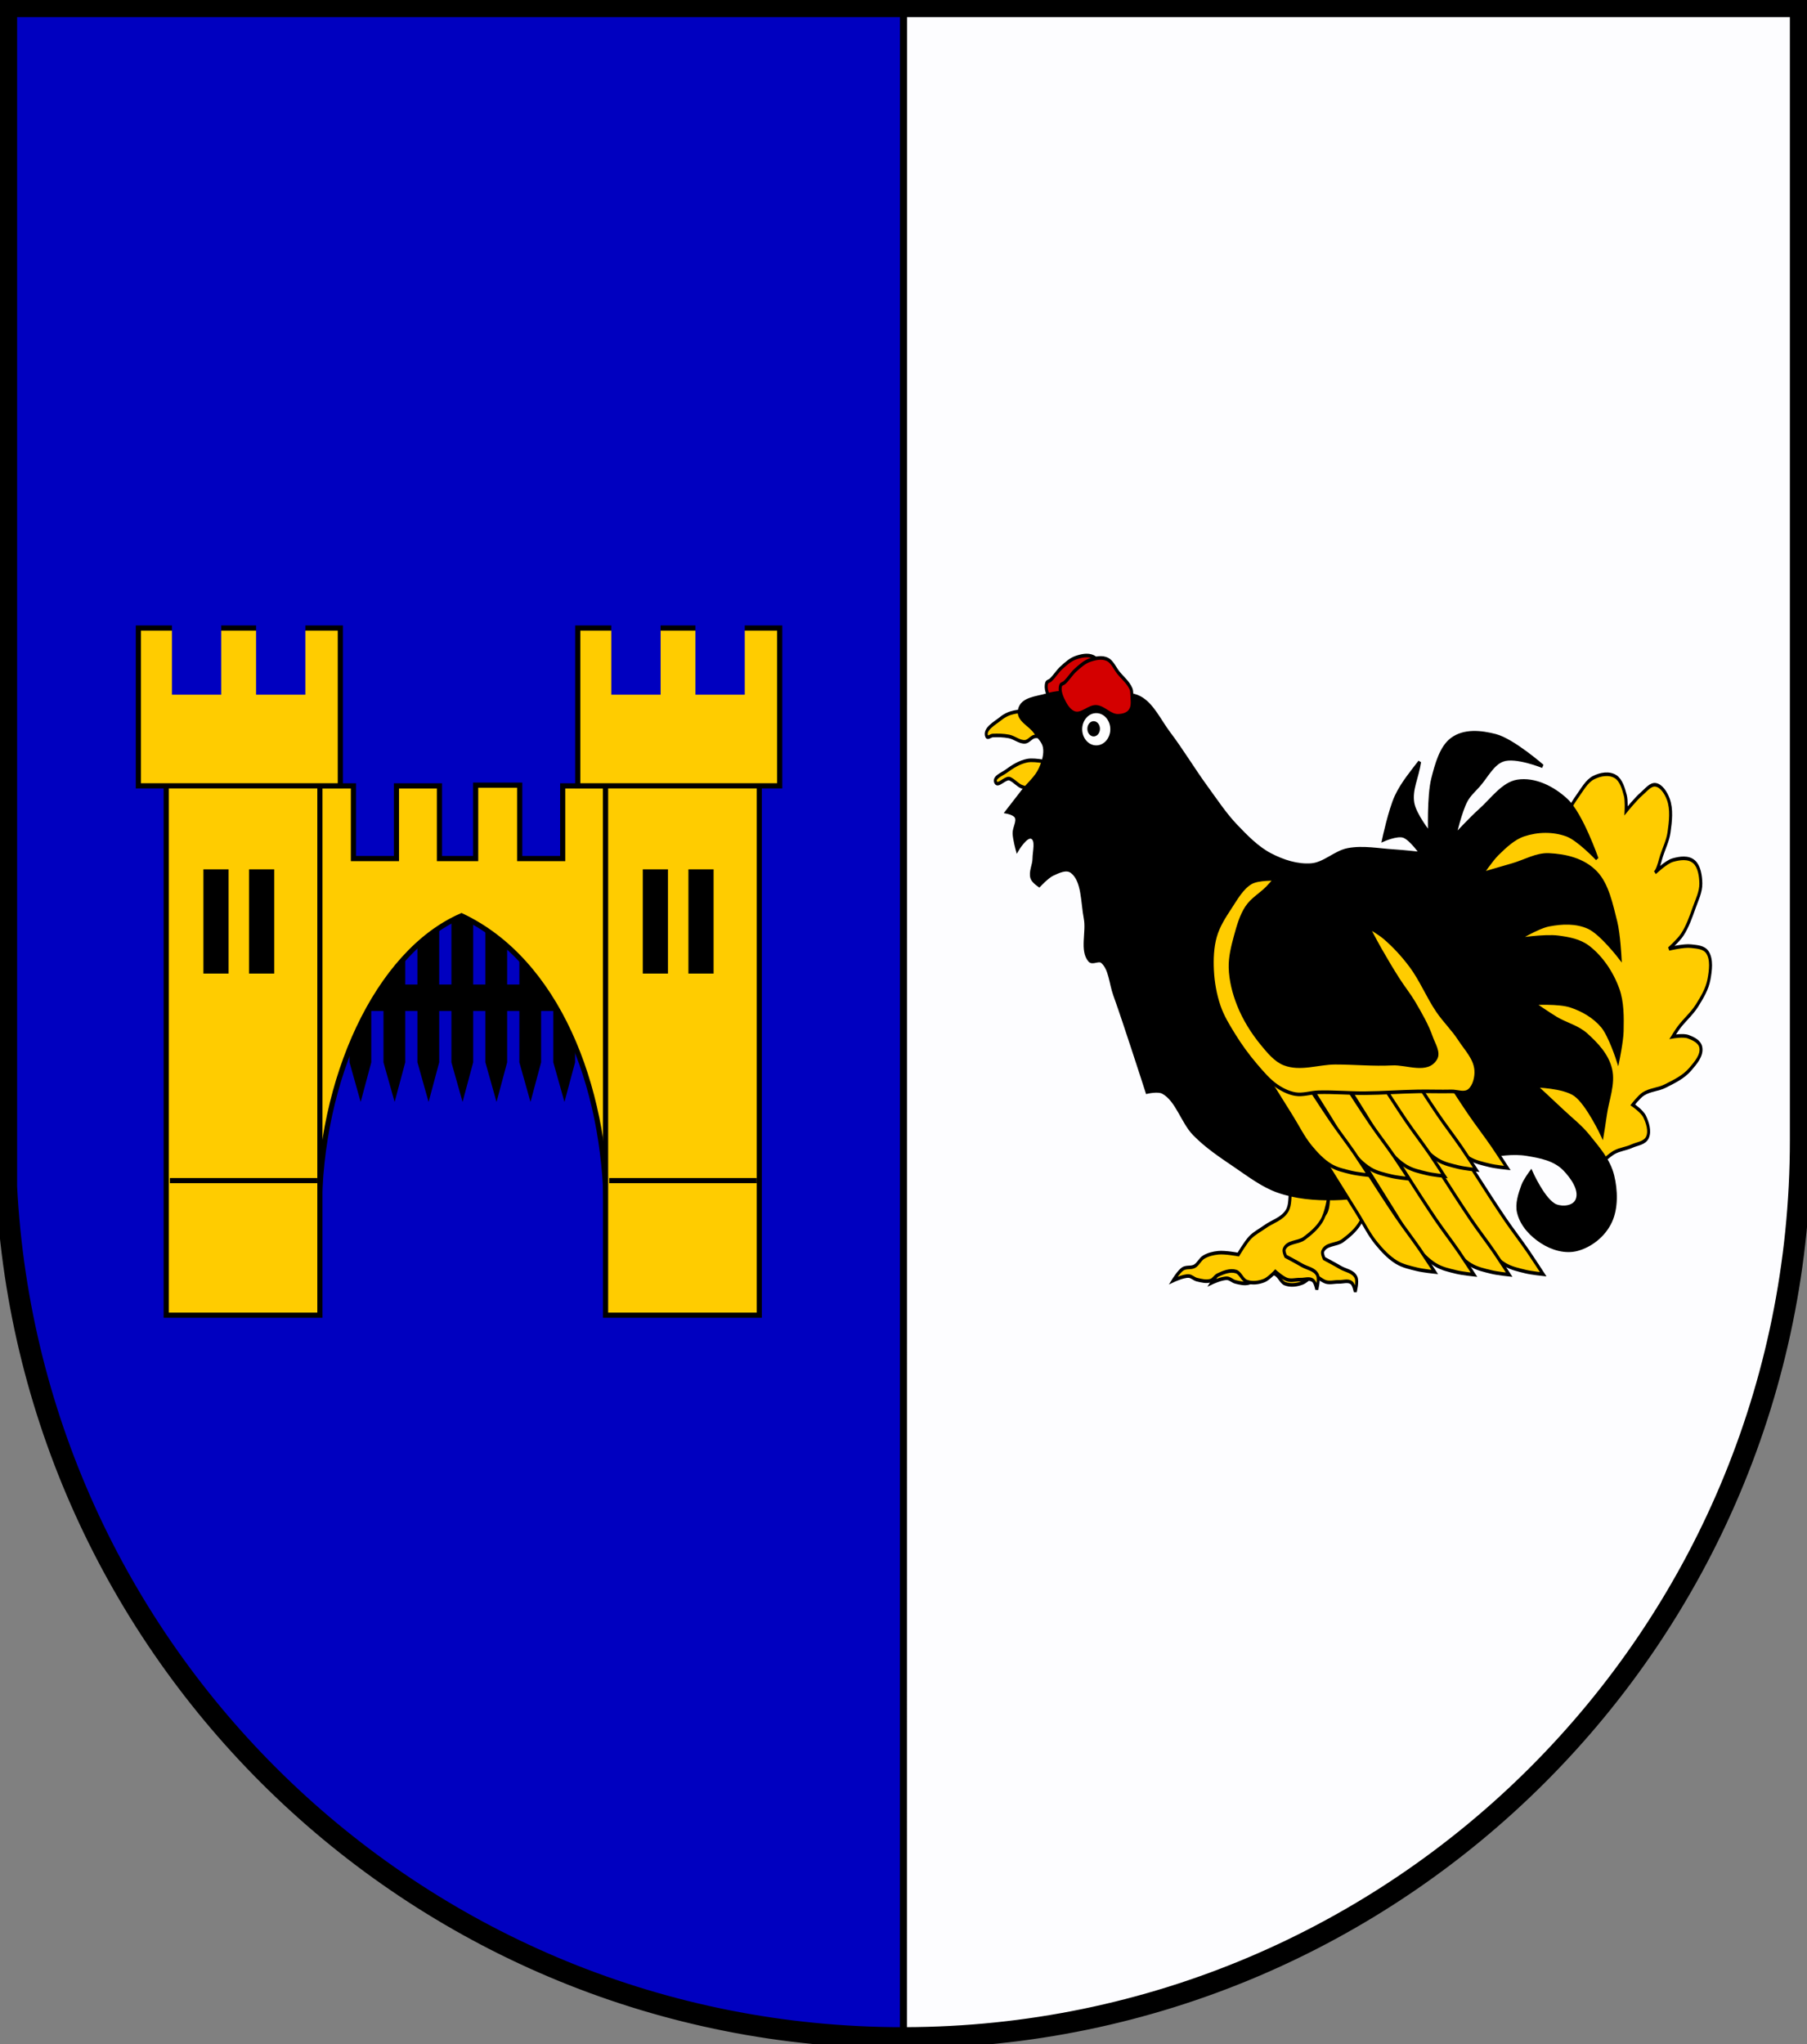
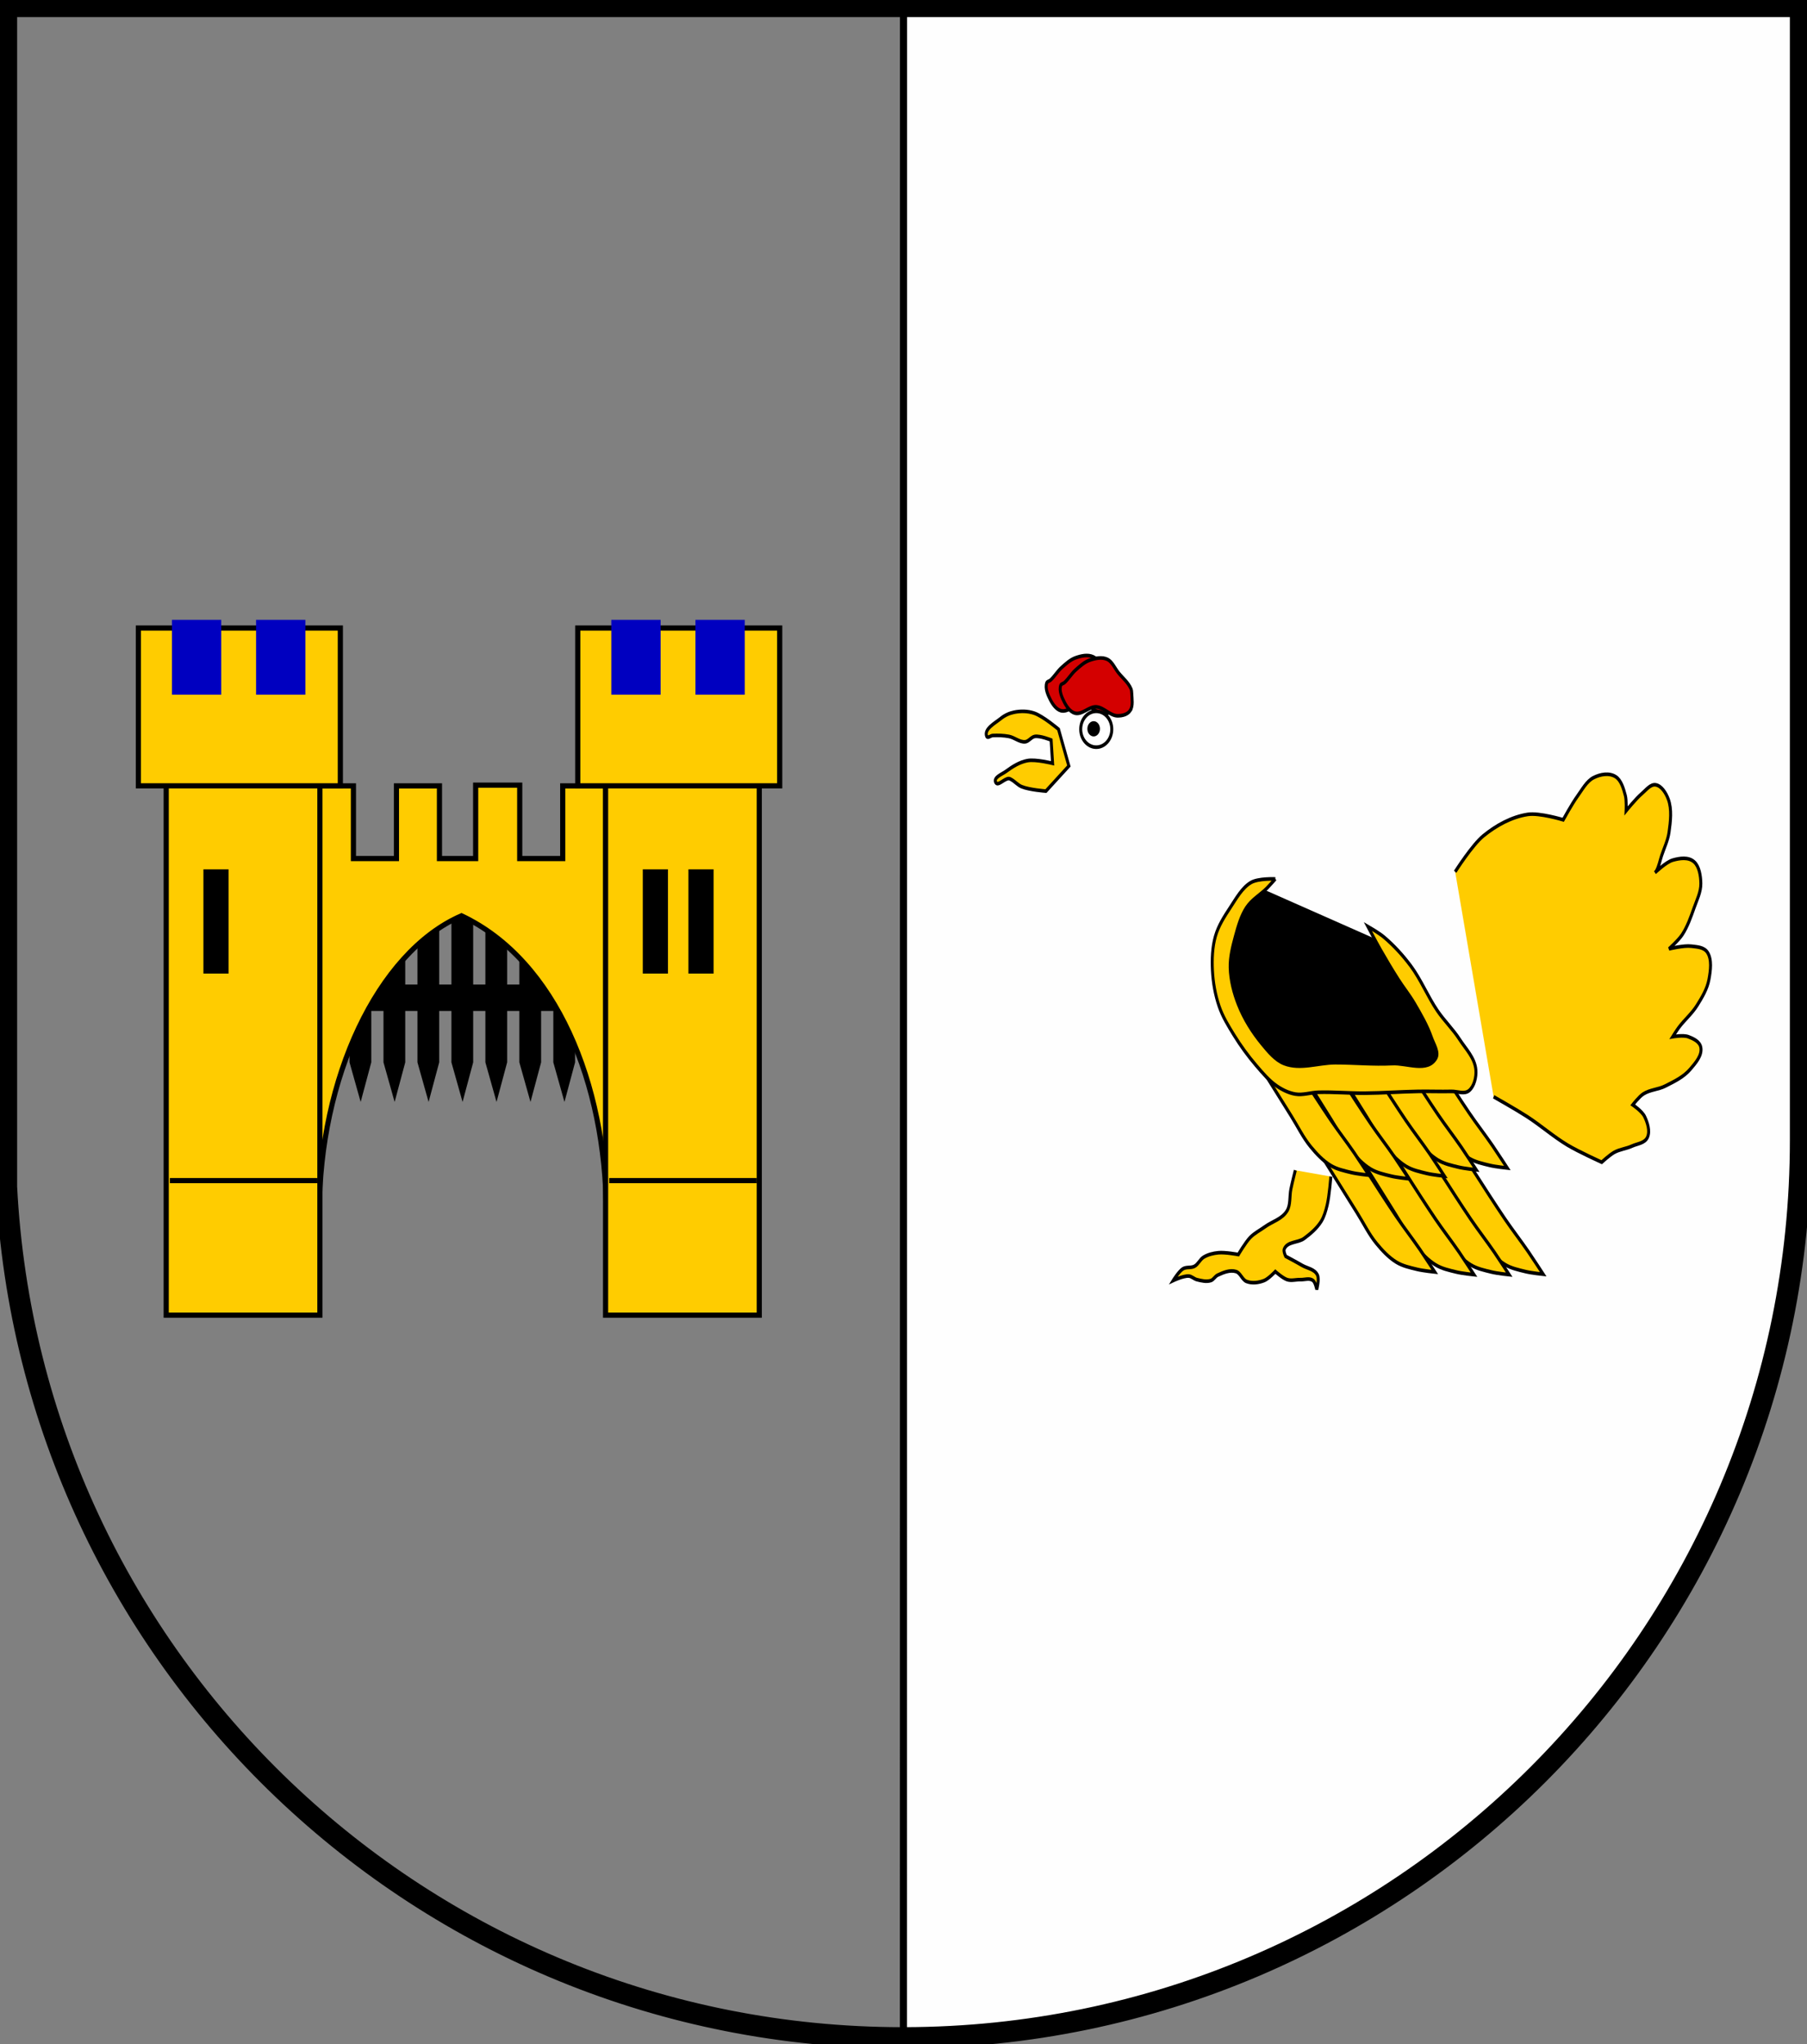
<svg xmlns="http://www.w3.org/2000/svg" xmlns:ns1="http://www.inkscape.org/namespaces/inkscape" xmlns:ns2="http://sodipodi.sourceforge.net/DTD/sodipodi-0.dtd" xml:space="preserve" width="2550px" height="2885px" style="shape-rendering: geometricprecision; text-rendering: geometricprecision; image-rendering: optimizequality; fill-rule: evenodd; clip-rule: evenodd;" viewBox="0 0 2550 2885" version="1.1" ns1:version="0.91 r13725" ns2:docname="Wappen Markt Gluckenhang.svg" id="svg5350">
  <rect x="0" y="0" width="2550" height="2885" fill="#808080" stroke="none" />
  <ns2:namedview pagecolor="#ffffff" bordercolor="#666666" borderopacity="1" objecttolerance="10" gridtolerance="10" guidetolerance="10" ns1:pageopacity="0" ns1:pageshadow="2" ns1:window-width="1920" ns1:window-height="1018" id="namedview5477" showgrid="true" ns1:zoom="0.1264704" ns1:cx="57.329463" ns1:cy="1589.2091" ns1:window-x="-8" ns1:window-y="-8" ns1:window-maximized="1" ns1:current-layer="svg5350">
    <ns1:grid type="xygrid" id="grid4927" />
  </ns2:namedview>
  <defs id="defs5352">
    <style type="text/css" id="style5354">
   
    .str1 {stroke:black;stroke-width:8.591}
    .str3 {stroke:black;stroke-width:8.591;stroke-linejoin:round}
    .str4 {stroke:black;stroke-width:8.591;stroke-linecap:round;stroke-linejoin:round}
    .str2 {stroke:black;stroke-width:8.61}
    .str8 {stroke:black;stroke-width:8.711}
    .str7 {stroke:black;stroke-width:8.711;stroke-linecap:round;stroke-linejoin:round}
    .str0 {stroke:#2B2A29;stroke-width:9}
    .str5 {stroke:black;stroke-width:9.069;stroke-linecap:round;stroke-linejoin:round}
    .str6 {stroke:black;stroke-width:9.455}
    .fil5 {fill:none}
    .fil4 {fill:black}
    .fil1 {fill:#0000C0}
    .fil2 {fill:#D40000}
    .fil0 {fill:#FFCC00}
    .fil3 {fill:white}
   
  </style>
    <ns2:namedview ns1:window-maximized="1" ns1:window-y="-4" ns1:window-x="-4" ns1:window-height="998" ns1:window-width="1186" showgrid="true" ns1:current-layer="layer1" ns1:document-units="px" ns1:cy="459.28372" ns1:cx="349.67181" ns1:zoom="0.7" ns1:pageshadow="2" ns1:pageopacity="0.0" borderopacity="1.0" bordercolor="#666666" pagecolor="#ffffff" id="base">
      <ns1:grid snapvisiblegridlinesonly="true" enabled="true" visible="true" empspacing="5" id="grid2816" type="xygrid" />
    </ns2:namedview>
  </defs>
  <g id="layer1" ns1:label="Ebene 1" ns1:groupmode="layer">
    
    
   </g>
  <g id="g7074">
-     <path style="fill:#0000c0;fill-opacity:1;stroke:#2b2a29;stroke-width:9" ns1:connector-curvature="0" d="m 2540.83,9.169 -2531.67,0 0,1665.41 c 34.026,668.939 587.013,1200.9 1264.33,1201.25 l 2.739,-0.018 c 698.609,-1.117 1264.6,-567.77 1264.6,-1266.64 l 0,-1600 z" class="fil0 str0" id="_207433696" />
    <path style="fill:#ffffff;fill-opacity:0.99;stroke:#000000;stroke-width:10;stroke-miterlimit:4;stroke-dasharray:none;stroke-opacity:1" ns1:connector-curvature="0" d="m 1274.86,2875.82 c 699.978,-1.126 1265.97,-567.778 1265.97,-1266.65 l 0,-1600 -1261.27,0 -4.56,0 -0.138,2866.65 z" class="fil1" id="_277565912" />
    <path style="fill:none;stroke:#000000;stroke-width:30;stroke-miterlimit:4;stroke-dasharray:none;stroke-opacity:1" ns1:connector-curvature="0" d="m 2540.83,9.169 -2531.67,0 0,1665.41 c 34.026,668.939 587.013,1200.9 1264.33,1201.25 l 2.739,-0.018 c 698.609,-1.117 1264.6,-567.77 1264.6,-1266.64 l 0,-1600 z" class="fil5 str0" id="_388372424" />
    <g id="g3753" transform="matrix(1.462,0,0,1.771,1370.523,369.695)">
-       <path ns1:connector-curvature="0" style="fill:#ffcc00;stroke:#000000;stroke-width:2.868;stroke-linecap:butt;stroke-linejoin:miter;stroke-miterlimit:4;stroke-dasharray:none;stroke-opacity:1" d="m 384.286,730.576 c 0,0 -1.391,15.46 -3.571,22.857 -1.326,4.499 -2.879,9.122 -5.714,12.857 -4.295,5.658 -10.389,9.833 -16.429,13.571 -5.981,3.703 -16.202,2.249 -19.286,8.571 -0.861,1.765 1.429,5.714 1.429,5.714 0,0 10.545,4.616 15.714,7.143 5.071,2.478 12.23,2.939 15,7.857 1.873,3.326 -0.714,11.429 -0.714,11.429 0,0 -1.349,-5.677 -3.571,-7.143 -3.385,-2.232 -8.09,-0.595 -12.143,-0.714 -4.284,-0.126 -8.711,1.086 -12.857,0 -4.228,-1.108 -11.429,-6.429 -11.429,-6.429 0,0 -6.633,5.814 -10.714,7.143 -5.438,1.771 -11.7,2.471 -17.143,0.714 -4.034,-1.302 -5.896,-6.793 -10,-7.857 -5.835,-1.513 -12.244,0.659 -17.857,2.857 -2.398,0.939 -3.945,3.604 -6.429,4.286 -4.369,1.198 -9.132,0.189 -13.571,-0.714 -2.731,-0.556 -5.075,-2.697 -7.857,-2.857 -5.131,-0.295 -15,3.571 -15,3.571 0,0 5.414,-7.244 9.286,-9.286 3.428,-1.808 7.922,-0.492 11.429,-2.143 3.365,-1.584 5.255,-5.459 8.571,-7.143 4.377,-2.222 9.395,-3.152 14.286,-3.571 6.423,-0.551 19.286,1.429 19.286,1.429 0,0 6.927,-9.736 11.429,-13.571 4.227,-3.602 9.524,-5.714 14.286,-8.571 7.143,-4.286 16.603,-6.067 21.429,-12.857 3.381,-4.758 2.173,-11.476 3.571,-17.143 1.245,-5.049 4.286,-15 4.286,-15" id="path3729-6" ns2:nodetypes="caaaacaacaaacaaaaaaacaaaacaaaaa" />
      <path ns1:connector-curvature="0" style="fill:#ffcc00;stroke:#000000;stroke-width:2.868;stroke-linecap:butt;stroke-linejoin:miter;stroke-miterlimit:4;stroke-dasharray:none;stroke-opacity:1" d="m 347.143,728.791 c 0,0 -1.391,15.46 -3.571,22.857 -1.326,4.499 -2.879,9.122 -5.714,12.857 -4.295,5.658 -10.389,9.833 -16.429,13.571 -5.981,3.703 -16.202,2.249 -19.286,8.571 -0.861,1.765 1.429,5.714 1.429,5.714 0,0 10.545,4.616 15.714,7.143 5.071,2.478 12.23,2.939 15,7.857 1.873,3.326 -0.714,11.429 -0.714,11.429 0,0 -1.349,-5.677 -3.571,-7.143 -3.385,-2.232 -8.09,-0.595 -12.143,-0.714 -4.284,-0.126 -8.711,1.086 -12.857,0 -4.228,-1.108 -11.429,-6.429 -11.429,-6.429 0,0 -6.633,5.814 -10.714,7.143 -5.438,1.771 -11.7,2.471 -17.143,0.714 -4.034,-1.302 -5.896,-6.793 -10,-7.857 -5.835,-1.513 -12.244,0.659 -17.857,2.857 -2.398,0.939 -3.945,3.604 -6.429,4.286 -4.369,1.198 -9.132,0.189 -13.571,-0.714 -2.731,-0.556 -5.075,-2.697 -7.857,-2.857 -5.131,-0.295 -15,3.571 -15,3.571 0,0 5.414,-7.244 9.286,-9.286 3.428,-1.808 7.922,-0.492 11.429,-2.143 3.365,-1.584 5.255,-5.459 8.571,-7.143 4.377,-2.222 9.395,-3.152 14.286,-3.571 6.423,-0.551 19.286,1.429 19.286,1.429 0,0 6.927,-9.736 11.429,-13.571 4.227,-3.602 9.524,-5.714 14.286,-8.571 7.143,-4.286 16.603,-6.067 21.429,-12.857 3.381,-4.758 2.173,-11.476 3.571,-17.143 1.245,-5.049 4.286,-15 4.286,-15" id="path3729" ns2:nodetypes="caaaacaacaaacaaaaaaacaaaacaaaaa" />
      <path ns1:connector-curvature="0" style="fill:#ffcc00;stroke:#000000;stroke-width:2.868;stroke-linecap:butt;stroke-linejoin:miter;stroke-miterlimit:4;stroke-dasharray:none;stroke-opacity:1" d="m 467.143,485.934 c 0,0 16.27,-21.2 27.143,-28.571 12.735,-8.634 27.597,-15.178 42.857,-17.143 11.423,-1.471 34.286,4.286 34.286,4.286 0,0 8.517,-12.806 13.571,-18.571 4.774,-5.445 9.038,-12.195 15.714,-15 6.589,-2.768 15.128,-4.088 21.429,-0.714 5.184,2.776 7.511,9.394 9.286,15 1.224,3.866 0.714,12.143 0.714,12.143 0,0 9.473,-9.709 15,-13.571 4.19,-2.928 8.506,-7.832 13.571,-7.143 5.508,0.75 9.869,6.356 12.143,11.429 3.604,8.042 2.206,17.743 0.714,26.429 -1.123,6.537 -4.69,12.409 -7.143,18.571 -1.619,4.067 -2.572,8.501 -5,12.143 C 661.055,485.78 660,486.648 660,486.648 c 0,0 10.701,-8.494 17.143,-10 6.74,-1.575 15.165,-2.707 20.714,1.429 4.893,3.647 6.316,11.041 6.429,17.143 0.125,6.775 -3.753,13.06 -6.429,19.286 -3.196,7.438 -6.42,15.069 -11.429,21.429 -3.548,4.505 -12.857,11.429 -12.857,11.429 0,0 14.289,-2.889 21.429,-2.143 5.467,0.572 12.324,0.673 15.714,5 4.415,5.635 2.982,14.441 1.429,21.429 -1.712,7.698 -6.689,14.412 -11.429,20.714 -5.059,6.728 -12.243,11.585 -17.857,17.857 -2.034,2.272 -5.714,7.143 -5.714,7.143 0,0 10.234,-1.513 15,0 4.722,1.499 11.091,3.73 12.143,8.571 1.405,6.465 -5.279,12.508 -10,17.143 -6.618,6.496 -15.746,9.956 -24.286,13.571 -6.867,2.908 -14.884,2.853 -21.429,6.429 -3.853,2.105 -10,8.571 -10,8.571 0,0 8.946,5.051 11.429,9.286 2.812,4.795 5.41,11.491 2.857,16.429 -2.543,4.92 -9.825,5.171 -15,7.143 -5.562,2.12 -11.73,2.524 -17.143,5 -4.384,2.006 -12.143,7.857 -12.143,7.857 0,0 -22.235,-8.318 -32.857,-13.571 -13.58,-6.717 -25.924,-15.716 -39.286,-22.857 -10.518,-5.622 -32.143,-15.714 -32.143,-15.714" id="path3727" ns2:nodetypes="caacaaaacaaaaaacaaaaacaaaaacaaaaacaaaacaaa" />
      <path ns1:connector-curvature="0" style="fill:#ffcc00;stroke:#000000;stroke-width:2.868;stroke-linecap:butt;stroke-linejoin:miter;stroke-miterlimit:4;stroke-dasharray:none;stroke-opacity:1" d="m 15,378.076 c -2.961,-5.863 8.117,-10.626 13.571,-14.286 3.819,-2.562 8.323,-4.236 12.857,-5 6.344,-1.069 13.083,-0.99 19.286,0.714 8.63,2.372 23.571,12.857 23.571,12.857 l 10,29.286 -22.143,20 c 0,0 -16.066,-0.961 -23.571,-3.571 -3.626,-1.261 -6.495,-4.147 -10,-5.714 -0.687,-0.307 -1.391,-0.675 -2.143,-0.714 -4.384,-0.226 -10.894,6.784 -12.857,2.857 -1.963,-3.927 6.258,-6.275 10,-8.571 6.369,-3.909 13.328,-7.439 20.714,-8.571 8.033,-1.232 24.286,2.143 24.286,2.143 l -1.429,-18.571 c 0,0 -10.433,-3.528 -15.714,-2.857 -3.382,0.429 -5.888,4.003 -9.286,4.286 -5.411,0.451 -10.351,-3.443 -15.714,-4.286 -5.18,-0.814 -10.475,-0.921 -15.714,-0.714 -1.918,0.076 -4.849,2.428 -5.714,0.714 z" id="path3725" ns2:nodetypes="caaacccaaaaaaccaaaaa" />
      <path ns1:connector-curvature="0" style="fill:#d40000;stroke:#000000;stroke-width:2.868;stroke-linecap:butt;stroke-linejoin:miter;stroke-miterlimit:4;stroke-dasharray:none;stroke-opacity:1" d="m 140.062,355.417 c -2.659,3.369 -7.851,4.27 -12.143,4.286 -7.304,0.026 -13.419,-6.795 -20.714,-7.143 -7.095,-0.338 -13.808,6.66 -20.714,5 -4.269,-1.026 -7.669,-4.851 -10,-8.571 -2.484,-3.964 -5.335,-9.239 -3.571,-13.571 0.523,-1.286 2.463,-1.307 3.571,-2.143 3.902,-2.94 6.79,-7.091 10.714,-10 4.199,-3.113 8.552,-6.396 13.571,-7.857 5.491,-1.598 11.815,-2.792 17.143,-0.714 4.706,1.835 7.194,7.092 10.714,10.714 4.108,4.227 9.436,7.621 12.143,12.857 0.558,1.078 0.658,2.359 0.714,3.571 0.21,4.544 1.39,10.001 -1.429,13.571 z" id="path3701-7" ns2:nodetypes="caaaaaaaaaaaaa" />
-       <path ns1:connector-curvature="0" style="fill:#000000;stroke:#000000;stroke-width:2.868;stroke-linecap:butt;stroke-linejoin:miter;stroke-miterlimit:4;stroke-dasharray:none;stroke-opacity:1" d="m 117.178,346.266 c 15.083,1.49 31.52,-4.945 45.457,1.01 12.261,5.239 19.282,18.449 28.284,28.284 12.75,13.929 23.858,29.29 36.365,43.437 9.152,10.352 17.844,21.253 28.284,30.305 10.234,8.872 20.889,17.891 33.335,23.234 12.318,5.288 26.018,8.938 39.396,8.081 12.433,-0.797 23.044,-10.213 35.355,-12.122 14.645,-2.27 29.646,0.273 44.447,1.01 8.77,0.437 26.264,2.02 26.264,2.02 0,0 -10.018,-12.192 -17.173,-14.142 -6.249,-1.704 -19.193,3.03 -19.193,3.03 0,0 6.162,-23.768 12.122,-34.345 5.861,-10.401 15.068,-19.363 22.716,-27.691 -2.333,12.595 -8.713,21.823 -6.553,32.742 1.884,9.528 16.162,24.244 16.162,24.244 0,0 -1.229,-29.562 3.03,-43.437 3.542,-11.539 7.943,-24.923 18.183,-31.315 12.027,-7.507 28.558,-5.977 42.426,-3.03 16.798,3.568 45.457,24.244 45.457,24.244 0,0 -26.028,-8.772 -38.386,-5.051 -9.827,2.959 -15.728,13.203 -23.234,20.203 -4.179,3.897 -8.991,7.342 -12.122,12.122 -5.55,8.474 -11.112,28.284 -11.112,28.284 0,0 15.754,-13.992 24.244,-20.203 11.609,-8.494 22.102,-21.372 36.365,-23.234 16.472,-2.15 34.34,4.985 47.477,15.152 14.48,11.206 29.294,46.467 29.294,46.467 0,0 -18.108,-15.855 -29.294,-19.193 -13.229,-3.948 -28.112,-3.685 -41.416,0 -9.461,2.62 -17.614,8.987 -25.254,15.152 -5.747,4.638 -15.152,16.162 -15.152,16.162 0,0 19.515,-4.773 29.294,-7.071 11.769,-2.765 23.275,-8.546 35.355,-8.081 15.857,0.61 33.418,3.804 45.457,14.142 11.082,9.517 14.909,25.431 19.193,39.396 2.793,9.105 4.041,28.284 4.041,28.284 0,0 -18.214,-19.642 -30.305,-24.244 -11.975,-4.558 -25.733,-4.041 -38.386,-2.02 -11.053,1.765 -31.315,12.122 -31.315,12.122 0,0 27.002,-3.495 40.406,-2.02 10.069,1.108 20.756,2.631 29.294,8.081 12.283,7.841 22.447,19.983 28.284,33.335 4.483,10.256 4.329,22.146 4.041,33.335 -0.203,7.858 -4.041,23.233 -4.041,23.233 0,0 -7.736,-19.983 -15.152,-27.274 -8.164,-8.026 -19.279,-13.079 -30.305,-16.162 -11.692,-3.27 -36.365,-2.02 -36.365,-2.02 0,0 14.664,8.373 22.223,12.122 9.587,4.754 20.732,6.713 29.294,13.132 9.556,7.164 19.89,15.809 23.234,27.274 3.427,11.749 -3.081,24.287 -5.051,36.365 -0.882,5.41 -3.03,16.162 -3.03,16.162 0,0 -14.323,-25.243 -26.264,-32.325 -11.19,-6.637 -38.386,-7.071 -38.386,-7.071 0,0 17.574,13.386 26.264,20.203 8.482,6.654 17.771,12.443 25.254,20.203 9.022,9.356 19.499,18.865 23.234,31.315 3.488,11.629 3.928,25.782 -2.02,36.365 -6.406,11.399 -19.547,19.449 -32.325,22.223 -11.361,2.467 -24.094,-0.578 -34.345,-6.061 -9.45,-5.054 -19.185,-12.956 -22.223,-23.234 -2.041,-6.903 1.181,-14.607 4.041,-21.213 1.819,-4.203 8.081,-11.112 8.081,-11.112 0,0 12.622,23.684 24.244,27.274 6.632,2.049 17.302,1.256 20.203,-5.051 3.775,-8.208 -5.296,-18.324 -12.122,-24.244 -9.653,-8.372 -23.707,-10.383 -36.365,-12.122 -13.693,-1.881 -27.714,0.209 -41.416,2.02 -15.714,2.077 -31.262,5.623 -46.467,10.102 -13.799,4.064 -26.461,11.623 -40.406,15.152 -19.112,4.838 -38.876,7.841 -58.589,8.081 -17.959,0.219 -36.294,-1.041 -53.538,-6.061 -14.748,-4.293 -28.025,-12.678 -41.416,-20.203 -13.599,-7.641 -27.481,-15.187 -39.396,-25.254 -11.471,-9.692 -16.571,-27.26 -30.305,-33.335 -4.619,-2.043 -15.152,0 -15.152,0 0,0 -8.682,-22.252 -13.132,-33.335 -5.964,-14.855 -11.797,-29.768 -18.183,-44.447 -3.847,-8.842 -4.223,-20.734 -12.122,-26.264 -3.322,-2.325 -9.202,1.803 -12.122,-1.01 -8.062,-7.765 -1.497,-22.435 -4.041,-33.335 -3.001,-12.86 -1.952,-30.349 -13.132,-37.376 -5.163,-3.245 -12.471,-0.117 -18.183,2.02 -4.986,1.866 -13.132,9.091 -13.132,9.091 0,0 -5.964,-3.161 -7.071,-6.061 -1.818,-4.76 1.981,-10.057 2.02,-15.152 0.044,-5.763 3.25,-14.84 -2.02,-17.173 -5.297,-2.345 -14.142,10.102 -14.142,10.102 0,0 -2.864,-8.643 -3.03,-13.132 -0.164,-4.426 4.143,-9.245 2.02,-13.132 -1.59,-2.91 -9.091,-4.041 -9.091,-4.041 0,0 10.092,-10.784 15.152,-16.162 5.713,-6.071 13.22,-10.843 17.173,-18.183 2.788,-5.178 5.245,-11.417 4.041,-17.173 -1.034,-4.944 -5.903,-8.205 -9.091,-12.122 -4.819,-5.92 -16.727,-9.703 -15.152,-17.173 1.988,-9.435 16.929,-9.707 26.264,-12.122 8.826,-2.283 18.169,-2.479 27.274,-2.02 5.805,0.293 11.388,2.459 17.173,3.03 z" id="path2832" ns2:nodetypes="caaaaaaaacacacacaaacaaacaaacaaacaaaacaacaaaacaacaaaacacaaaaaaaacaaaaaaaaaaaacaaaaaaacaaacaacaaaaaaaa" />
+       <path ns1:connector-curvature="0" style="fill:#000000;stroke:#000000;stroke-width:2.868;stroke-linecap:butt;stroke-linejoin:miter;stroke-miterlimit:4;stroke-dasharray:none;stroke-opacity:1" d="m 117.178,346.266 z" id="path2832" ns2:nodetypes="caaaaaaaacacacacaaacaaacaaacaaacaaaacaacaaaacaacaaaacacaaaaaaaacaaaaaaaaaaaacaaaaaaacaaacaacaaaaaaaa" />
      <path ns1:connector-curvature="0" style="fill:#ffcc00;stroke:#000000;stroke-width:2.868;stroke-linecap:butt;stroke-linejoin:miter;stroke-miterlimit:4;stroke-dasharray:none;stroke-opacity:1" d="m 437.143,706.648 c 0,0 26.622,35.272 40,52.857 6.17,8.111 11.395,17.05 18.571,24.286 5.735,5.782 12.023,11.314 19.286,15 6.183,3.138 13.207,4.328 20,5.714 5.642,1.152 17.143,2.143 17.143,2.143 0,0 -9.411,-11.997 -14.286,-17.857 C 530.408,779.837 522.398,771.358 515,762.362 498.3,742.056 466.429,700.219 466.429,700.219" id="path3608" ns2:nodetypes="caaaacaaa" />
      <path ns1:connector-curvature="0" style="fill:#ffcc00;stroke:#000000;stroke-width:2.868;stroke-linecap:butt;stroke-linejoin:miter;stroke-miterlimit:4;stroke-dasharray:none;stroke-opacity:1" d="m 404.286,707.005 c 0,0 26.622,35.272 40,52.857 6.17,8.111 11.395,17.05 18.571,24.286 5.735,5.782 12.023,11.314 19.286,15 6.183,3.138 13.207,4.328 20,5.714 5.642,1.152 17.143,2.143 17.143,2.143 0,0 -9.411,-11.997 -14.286,-17.857 -7.449,-8.954 -15.459,-17.433 -22.857,-26.429 -16.7,-20.306 -48.571,-62.143 -48.571,-62.143" id="path3608-1" ns2:nodetypes="caaaacaaa" />
      <path ns1:connector-curvature="0" style="fill:#ffcc00;stroke:#000000;stroke-width:2.868;stroke-linecap:butt;stroke-linejoin:miter;stroke-miterlimit:4;stroke-dasharray:none;stroke-opacity:1" d="m 370.357,707.005 c 0,0 26.622,35.272 40,52.857 6.17,8.111 11.395,17.05 18.571,24.286 5.735,5.782 12.023,11.314 19.286,15 6.183,3.138 13.207,4.328 20,5.714 5.642,1.152 17.143,2.143 17.143,2.143 0,0 -9.411,-11.997 -14.286,-17.857 -7.449,-8.954 -15.459,-17.433 -22.857,-26.429 -16.7,-20.306 -48.571,-62.143 -48.571,-62.143" id="path3608-4" ns2:nodetypes="caaaacaaa" />
      <path ns1:connector-curvature="0" style="fill:#ffcc00;stroke:#000000;stroke-width:2.868;stroke-linecap:butt;stroke-linejoin:miter;stroke-miterlimit:4;stroke-dasharray:none;stroke-opacity:1" d="m 402.5,622.005 c 0,0 26.622,35.272 40,52.857 6.17,8.111 11.395,17.05 18.571,24.286 5.735,5.782 12.023,11.314 19.286,15 6.183,3.138 13.207,4.328 20,5.714 5.642,1.152 17.143,2.143 17.143,2.143 0,0 -9.411,-11.997 -14.286,-17.857 -7.449,-8.954 -15.459,-17.433 -22.857,-26.429 -16.7,-20.306 -48.571,-62.143 -48.571,-62.143" id="path3608-9" ns2:nodetypes="caaaacaaa" />
      <path ns1:connector-curvature="0" style="fill:#ffcc00;stroke:#000000;stroke-width:2.868;stroke-linecap:butt;stroke-linejoin:miter;stroke-miterlimit:4;stroke-dasharray:none;stroke-opacity:1" d="m 332.5,704.862 c 0,0 26.622,35.272 40,52.857 6.17,8.111 11.395,17.05 18.571,24.286 5.735,5.782 12.023,11.314 19.286,15 6.183,3.138 13.207,4.328 20,5.714 5.642,1.152 17.143,2.143 17.143,2.143 0,0 -9.411,-11.997 -14.286,-17.857 -7.449,-8.954 -15.459,-17.433 -22.857,-26.429 -16.7,-20.306 -48.571,-62.143 -48.571,-62.143" id="path3608-8" ns2:nodetypes="caaaacaaa" />
      <path ns1:connector-curvature="0" style="fill:#ffcc00;stroke:#000000;stroke-width:2.868;stroke-linecap:butt;stroke-linejoin:miter;stroke-miterlimit:4;stroke-dasharray:none;stroke-opacity:1" d="m 372.5,623.434 c 0,0 26.622,35.272 40,52.857 6.17,8.111 11.395,17.05 18.571,24.286 5.735,5.782 12.023,11.314 19.286,15 6.183,3.138 13.207,4.328 20,5.714 5.642,1.152 17.143,2.143 17.143,2.143 0,0 -9.411,-11.997 -14.286,-17.857 -7.449,-8.954 -15.459,-17.433 -22.857,-26.429 -16.7,-20.306 -48.571,-62.143 -48.571,-62.143" id="path3608-2" ns2:nodetypes="caaaacaaa" />
      <path ns1:connector-curvature="0" style="fill:#ffcc00;stroke:#000000;stroke-width:2.868;stroke-linecap:butt;stroke-linejoin:miter;stroke-miterlimit:4;stroke-dasharray:none;stroke-opacity:1" d="m 341.786,628.434 c 0,0 26.622,35.272 40,52.857 6.17,8.111 11.395,17.05 18.571,24.286 5.735,5.782 12.023,11.314 19.286,15 6.183,3.138 13.207,4.328 20,5.714 5.642,1.152 17.143,2.143 17.143,2.143 0,0 -9.411,-11.997 -14.286,-17.857 -7.449,-8.954 -15.459,-17.433 -22.857,-26.429 -16.7,-20.306 -48.571,-62.143 -48.571,-62.143" id="path3608-5" ns2:nodetypes="caaaacaaa" />
      <path ns1:connector-curvature="0" style="fill:#ffcc00;stroke:#000000;stroke-width:2.868;stroke-linecap:butt;stroke-linejoin:miter;stroke-miterlimit:4;stroke-dasharray:none;stroke-opacity:1" d="m 307.5,630.576 c 0,0 26.622,35.272 40,52.857 6.17,8.111 11.395,17.05 18.571,24.286 5.735,5.782 12.023,11.314 19.286,15 6.183,3.138 13.207,4.328 20,5.714 5.642,1.152 17.143,2.143 17.143,2.143 0,0 -9.411,-11.997 -14.286,-17.857 -7.449,-8.954 -15.459,-17.433 -22.857,-26.429 -16.7,-20.306 -48.571,-62.143 -48.571,-62.143" id="path3608-7" ns2:nodetypes="caaaacaaa" />
      <path ns1:connector-curvature="0" style="fill:#ffcc00;stroke:#000000;stroke-width:2.868;stroke-linecap:butt;stroke-linejoin:miter;stroke-miterlimit:4;stroke-dasharray:none;stroke-opacity:1" d="m 268.929,627.719 c 0,0 26.622,35.272 40,52.857 6.17,8.111 11.395,17.05 18.571,24.286 5.735,5.782 12.023,11.314 19.286,15 6.183,3.138 13.207,4.328 20,5.714 5.642,1.152 17.143,2.143 17.143,2.143 0,0 -9.411,-11.997 -14.286,-17.857 -7.449,-8.954 -15.459,-17.433 -22.857,-26.429 -16.7,-20.306 -48.571,-62.143 -48.571,-62.143" id="path3608-52" ns2:nodetypes="caaaacaaa" />
      <path ns1:connector-curvature="0" style="fill:#000000;stroke:#000000;stroke-width:2.868;stroke-linecap:butt;stroke-linejoin:miter;stroke-miterlimit:4;stroke-dasharray:none;stroke-opacity:1" d="m 275,497.362 -26.429,32.143 -5,35 9.286,33.571 21.429,28.571 25,24.286 50,0.714 47.857,-3.571 45,2.857 22.857,-8.571 -8.571,-21.429 -25.714,-36.429 -22.143,-30 -14.286,-13.571" id="path3695" ns2:nodetypes="cc" />
      <path ns1:connector-curvature="0" style="fill:#ffcc00;stroke:#000000;stroke-width:2.868;stroke-linecap:butt;stroke-linejoin:miter;stroke-miterlimit:4;stroke-dasharray:none;stroke-opacity:1" d="m 293.571,491.648 c 0,0 -16.455,-0.607 -23.571,2.857 -8.477,4.126 -14.131,12.622 -20,20 -5.593,7.031 -11.36,14.362 -14.286,22.857 -2.963,8.602 -3.386,18.061 -2.857,27.143 0.568,9.745 2.718,19.542 6.429,28.571 3.416,8.31 8.914,15.655 14.286,22.857 6.454,8.654 13.661,16.788 21.429,24.286 6.207,5.992 12.498,12.167 20,16.429 5.501,3.125 11.593,5.542 17.857,6.429 7.323,1.036 14.749,-1.249 22.143,-1.429 14.997,-0.364 29.998,0.804 45,0.714 17.149,-0.102 34.281,-1.19 51.429,-1.429 10.713,-0.149 21.431,0.223 32.143,0 5.718,-0.119 12.487,2.608 17.143,-0.714 4.787,-3.415 7.019,-10.578 6.429,-16.429 -0.969,-9.593 -9.774,-16.691 -15.714,-24.286 C 464.995,611.279 456.636,604.712 450,596.648 c -9.322,-11.327 -15.887,-24.823 -25.714,-35.714 -7.683,-8.514 -16.334,-16.259 -25.714,-22.857 -4.88,-3.433 -15.714,-8.571 -15.714,-8.571 0,0 7.943,12.483 12.143,18.571 5.517,7.997 11.215,15.874 17.143,23.571 5.06,6.57 10.937,12.508 15.714,19.286 6.093,8.644 12.313,17.401 16.429,27.143 2.203,5.213 7.515,11.781 4.286,16.429 -8.056,11.597 -28.037,3.662 -42.143,4.286 -18.317,0.81 -36.665,-0.728 -55,-0.714 -16.43,0.012 -33.634,5.713 -49.286,0.714 -8.438,-2.695 -15.178,-9.439 -21.429,-15.714 -9.142,-9.178 -17.276,-19.739 -22.857,-31.429 -4.355,-9.121 -7.53,-19.184 -7.857,-29.286 -0.275,-8.494 2.344,-16.927 5,-25 2.63,-7.993 5.479,-16.27 10.714,-22.857 5.275,-6.637 13.526,-10.24 20,-15.714 2.703,-2.285 7.857,-7.143 7.857,-7.143 z" id="path3606" ns2:nodetypes="caaaaaaaaaaaaaaaaaaacaaaaaaaaaaaaaac" />
      <ellipse ry="14.286" rx="15" cy="372.362" cx="120.714" style="fill:#ffffff;stroke:#000000;stroke-width:2.868;stroke-miterlimit:4;stroke-dasharray:none;stroke-opacity:1" id="path3697" />
      <circle r="4.643" cy="331.291" cx="54.643" style="fill:#000000;stroke:#000000;stroke-width:2.868;stroke-miterlimit:4;stroke-dasharray:none;stroke-opacity:1" id="path3699" transform="translate(63.571,40.714)" />
      <path ns1:connector-curvature="0" style="fill:#d40000;stroke:#000000;stroke-width:2.868;stroke-linecap:butt;stroke-linejoin:miter;stroke-miterlimit:4;stroke-dasharray:none;stroke-opacity:1" d="m 153.571,357.362 c -2.659,3.369 -7.851,4.27 -12.143,4.286 -7.304,0.026 -13.419,-6.795 -20.714,-7.143 -7.095,-0.338 -13.808,6.66 -20.714,5 -4.269,-1.026 -7.669,-4.851 -10,-8.571 -2.484,-3.964 -5.335,-9.239 -3.571,-13.571 0.523,-1.286 2.463,-1.307 3.571,-2.143 3.902,-2.94 6.79,-7.091 10.714,-10 4.199,-3.113 8.552,-6.396 13.571,-7.857 5.491,-1.598 11.815,-2.792 17.143,-0.714 4.706,1.835 7.194,7.092 10.714,10.714 4.108,4.227 9.436,7.621 12.143,12.857 0.558,1.078 0.658,2.359 0.714,3.571 0.21,4.544 1.39,10.001 -1.429,13.571 z" id="path3701" ns2:nodetypes="caaaaaaaaaaaaa" />
    </g>
    <g id="g7055">
      <path d="m 487.696,1389.413 331.633,0 0,37.28 -331.633,0 0,-37.28 0,0 z" id="path36" style="fill:#000000;fill-rule:evenodd;stroke:none" ns1:connector-curvature="0" />
      <path d="m 780.83,1249.569 30.707,0 0,249.642 -14.978,55.93 -15.729,-55.93 0,-249.642 0,0 0,0 z m -47.928,0 30.707,0 0,249.642 -14.982,55.93 -15.726,-55.93 0,-249.642 0,0 0,0 z m -47.938,0 30.707,0 0,249.642 -14.982,55.93 -15.726,-55.93 0,-249.642 0,0 0,0 z m -47.931,0 30.707,0 0,249.642 -14.978,55.93 -15.729,-55.93 0,-249.642 0,0 0,0 z m -47.931,0 30.701,0 0,249.642 -14.972,55.93 -15.729,-55.93 0,-249.642 0,0 0,0 z m -47.938,0 30.707,0 0,249.642 -14.978,55.93 -15.729,-55.93 0,-249.642 0,0 0,0 z m -47.928,0 30.707,0 0,249.642 -14.982,55.93 -15.726,-55.93 0,-249.642 0,0 0,0 z" id="path38" style="fill:#000000;fill-rule:evenodd;stroke:none" ns1:connector-curvature="0" />
      <path d="m 854.812,1109.074 0.741,600.778 c -0.741,-179.204 -70.328,-354.246 -204.309,-417.43 -119.175,51.785 -200.608,230.992 -200.608,417.43 l 0,-600.778 48.116,0 0,102.553 60.704,0 0,-102.553 60.7,0 0,102.553 51.076,0 0,-103.581 62.175,0 0,103.581 60.707,0 0,-102.553 60.697,0 0,0 0,0 z" id="path40" style="fill:#ffcc00;fill-opacity:1;fill-rule:evenodd;stroke:#000000;stroke-width:7.289;stroke-miterlimit:4;stroke-dasharray:none" ns1:connector-curvature="0" />
      <path d="m 234.543,1077.094 0,778.936 216.899,0 0,-778.936 -216.899,0 0,0 0,0 z" id="path50" style="fill:#ffcc00;fill-opacity:1;fill-rule:evenodd;stroke:#000000;stroke-width:7.289;stroke-miterlimit:4;stroke-dasharray:none" ns1:connector-curvature="0" />
      <path d="m 854.574,1077.094 0,778.936 216.893,0 0,-778.936 -216.893,0 0,0 0,0 z" id="path52" style="fill:#ffcc00;fill-opacity:1;fill-rule:evenodd;stroke:#000000;stroke-width:7.289;stroke-miterlimit:4;stroke-dasharray:none" ns1:connector-curvature="0" />
      <path d="m 195.277,886.294 0,222.696 284.998,0 0,-222.696 -284.998,0 0,0 z" id="path54" style="fill:#ffcc00;fill-opacity:1;fill-rule:evenodd;stroke:#000000;stroke-width:7.289;stroke-miterlimit:4;stroke-dasharray:none" ns1:connector-curvature="0" />
      <path d="m 815.307,886.294 0,222.696 284.985,0 0,-222.696 -284.985,0 0,0 z" id="path56" style="fill:#ffcc00;fill-opacity:1;fill-rule:evenodd;stroke:#000000;stroke-width:7.289;stroke-miterlimit:4;stroke-dasharray:none" ns1:connector-curvature="0" />
      <path d="m 242.626,874.725 69.583,0 0,105.65 -69.583,0 0,-105.65 0,0 z" id="path70" style="fill:#0000c0;fill-opacity:1;fill-rule:evenodd;stroke:none" ns1:connector-curvature="0" />
      <path d="m 862.65,874.725 69.59,0 0,105.65 -69.59,0 0,-105.65 0,0 z" id="path72" style="fill:#0000c0;fill-opacity:1;fill-rule:evenodd;stroke:none" ns1:connector-curvature="0" />
      <path d="m 361.368,874.725 69.583,0 0,105.65 -69.583,0 0,-105.65 0,0 z" id="path74" style="fill:#0000c0;fill-opacity:1;fill-rule:evenodd;stroke:none" ns1:connector-curvature="0" />
      <path d="m 981.395,874.725 69.587,0 0,105.65 -69.587,0 0,-105.65 0,0 z" id="path76" style="fill:#0000c0;fill-opacity:1;fill-rule:evenodd;stroke:none" ns1:connector-curvature="0" />
      <path d="m 287.058,1226.825 35.529,0 0,147.096 -35.529,0 0,-147.096 0,0 z" id="path78" style="fill:#000000;fill-rule:evenodd;stroke:none" ns1:connector-curvature="0" />
      <path d="m 907.085,1226.825 35.533,0 0,147.096 -35.533,0 0,-147.096 0,0 z" id="path80" style="fill:#000000;fill-rule:evenodd;stroke:none" ns1:connector-curvature="0" />
-       <path d="m 351.463,1226.825 35.529,0 0,147.096 -35.529,0 0,-147.096 0,0 z" id="path82" style="fill:#000000;fill-rule:evenodd;stroke:none" ns1:connector-curvature="0" />
      <path d="m 971.49,1226.825 35.533,0 0,147.096 -35.533,0 0,-147.096 0,0 z" id="path84" style="fill:#000000;fill-rule:evenodd;stroke:none" ns1:connector-curvature="0" />
      <path d="m 239.709,1666.121 208.01,0" id="path86" style="fill:none;stroke:#000000;stroke-width:7.289;stroke-miterlimit:4;stroke-dasharray:none" ns1:connector-curvature="0" />
      <path d="m 859.726,1666.121 208.02,0" id="path88" style="fill:none;stroke:#000000;stroke-width:7.289;stroke-miterlimit:4;stroke-dasharray:none" ns1:connector-curvature="0" />
    </g>
  </g>
</svg>